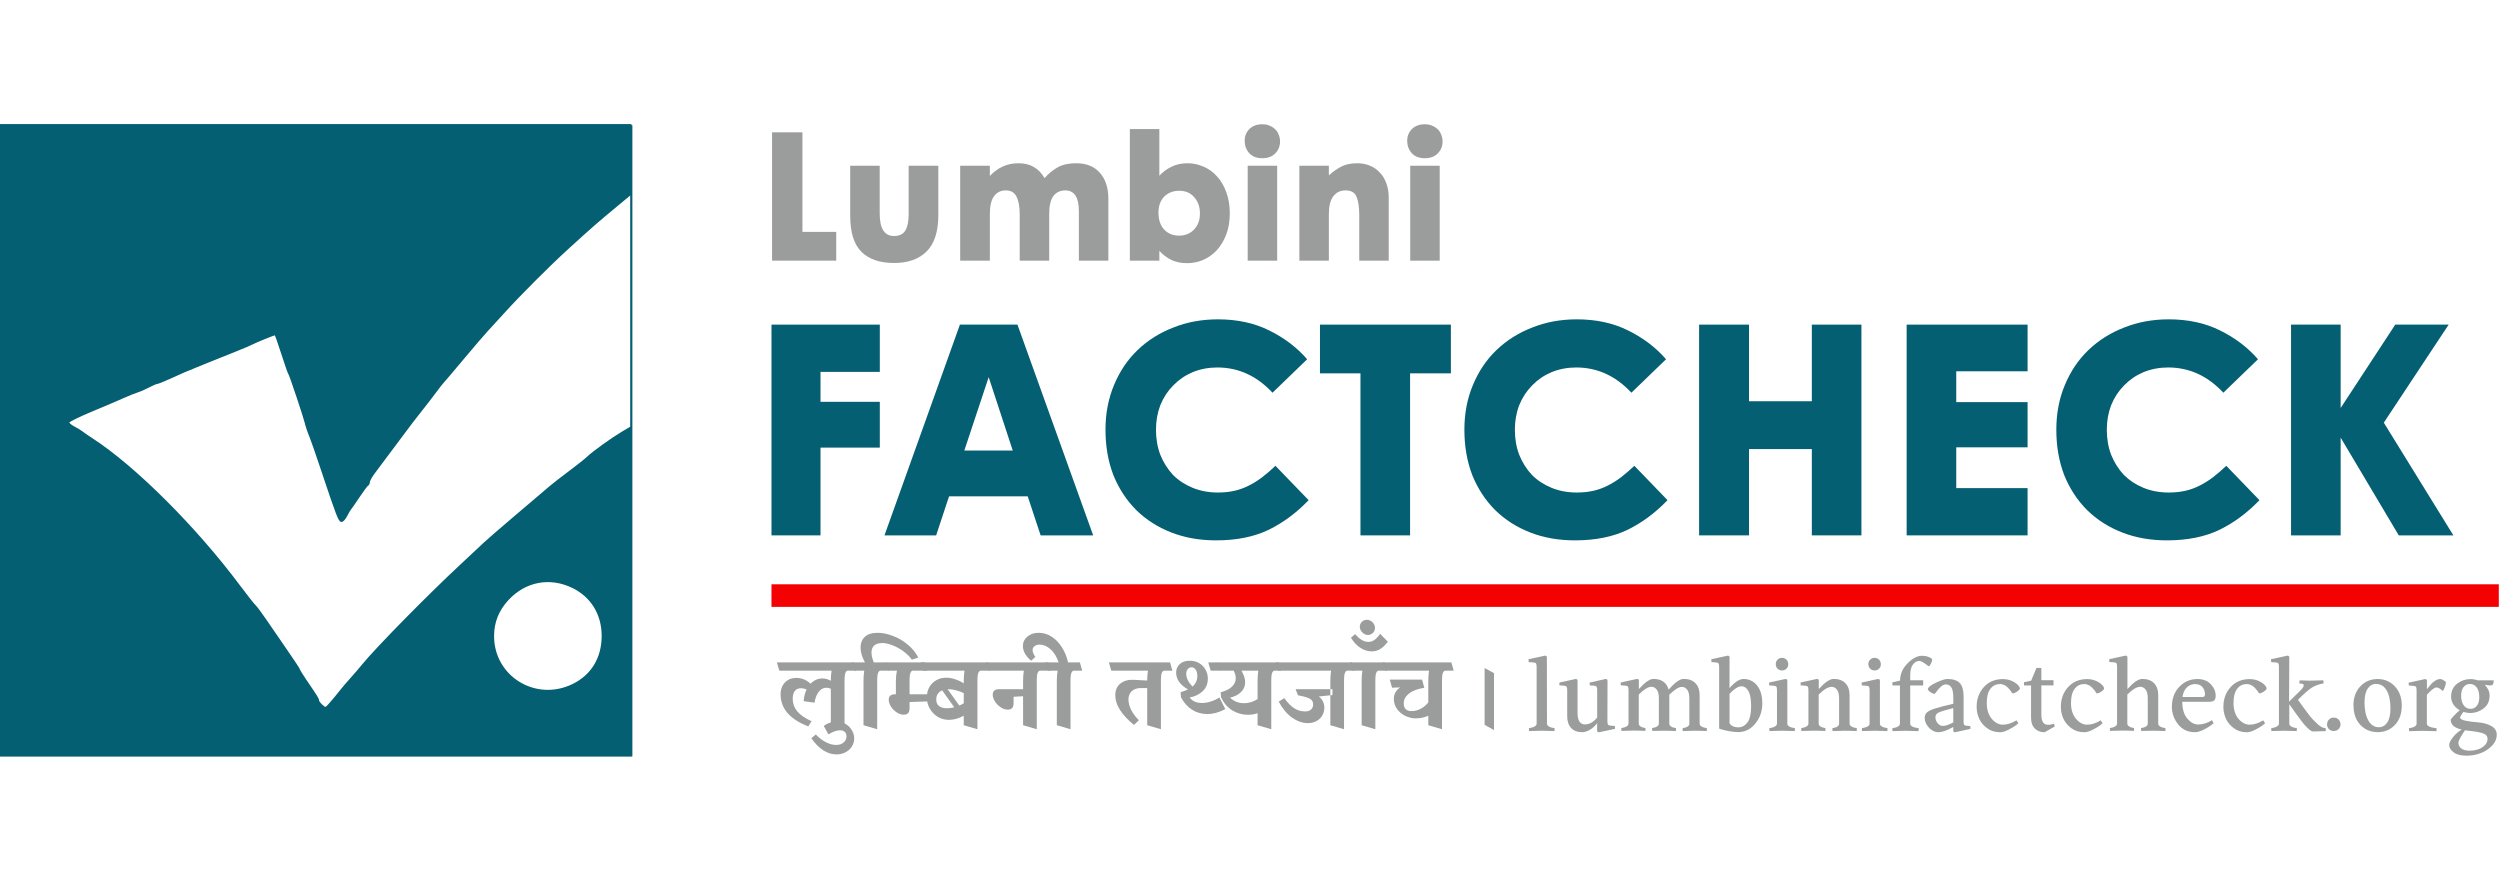
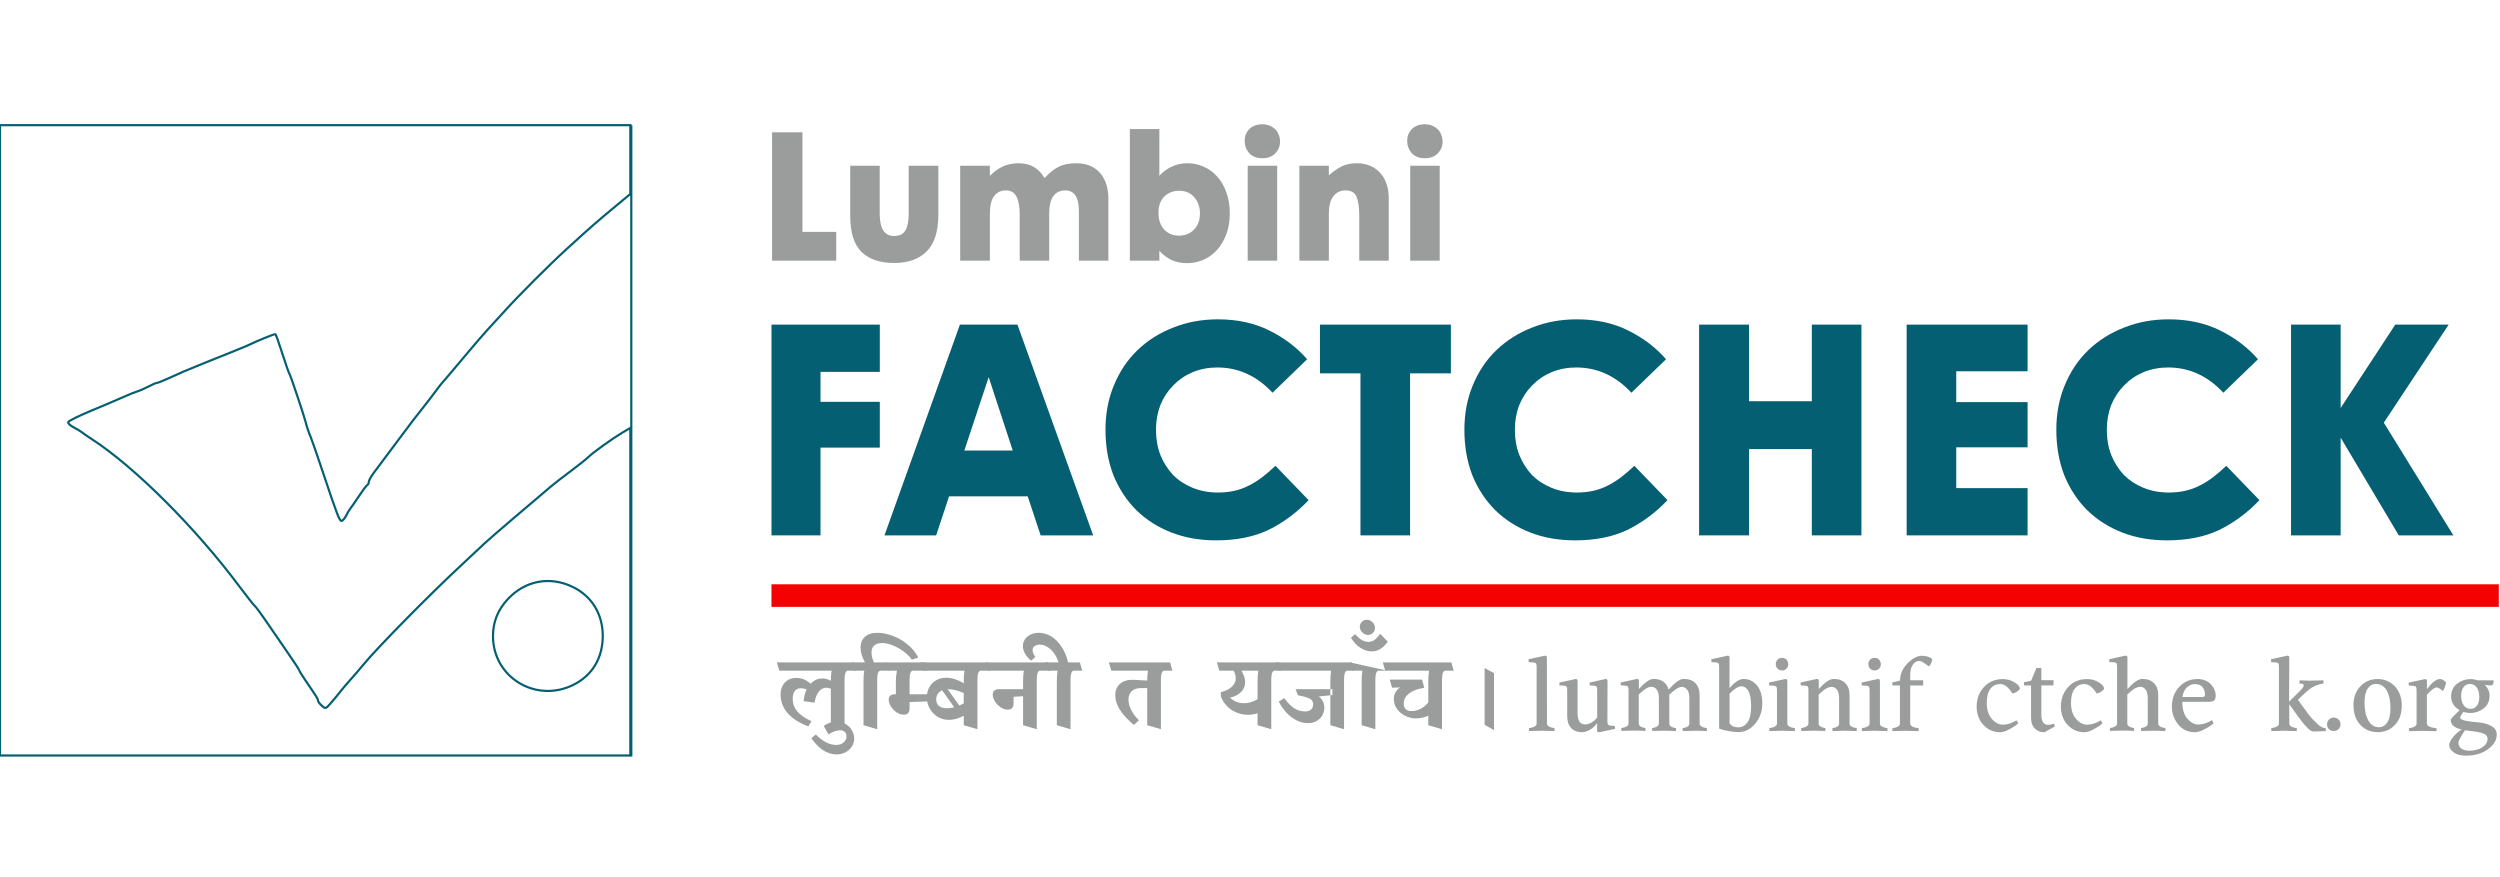
<svg xmlns="http://www.w3.org/2000/svg" width="342" height="120" viewBox="0 0 342 120" fill="none">
  <g clip-path="url(#clip0_312_64)">
-     <path fill-rule="evenodd" clip-rule="evenodd" d="M86.231 58.538L85.138 59.188C83.729 60.025 81.127 61.895 80.451 62.557C80.162 62.84 79.057 63.719 77.995 64.51C76.933 65.302 75.716 66.247 75.292 66.611C74.867 66.974 72.782 68.747 70.658 70.55C68.535 72.353 66.549 74.073 66.247 74.371C65.944 74.669 64.571 75.955 63.196 77.23C58.81 81.293 51.576 88.642 49.68 90.96C49.184 91.566 48.413 92.463 47.967 92.952C47.52 93.442 46.883 94.193 46.551 94.62C46.219 95.047 45.63 95.759 45.242 96.201C44.555 96.987 44.525 96.995 44.02 96.538C43.735 96.28 43.502 95.967 43.502 95.841C43.502 95.617 43.371 95.406 41.745 93.018C41.296 92.358 40.928 91.757 40.928 91.683C40.928 91.609 40.181 90.469 39.267 89.151C38.354 87.832 37.056 85.943 36.383 84.952C35.71 83.961 35.023 83.034 34.855 82.892C34.688 82.751 33.728 81.535 32.723 80.19C26.732 72.174 18.457 63.912 12.613 60.111C11.976 59.697 11.328 59.25 11.173 59.119C11.018 58.987 10.518 58.687 10.063 58.451C9.607 58.215 9.276 57.895 9.328 57.739C9.38 57.584 10.806 56.881 12.498 56.178C14.189 55.475 16.152 54.639 16.86 54.319C17.568 53.999 18.437 53.65 18.791 53.543C19.145 53.435 19.838 53.132 20.331 52.868C20.825 52.605 21.324 52.39 21.441 52.39C21.558 52.39 22.313 52.091 23.118 51.725C23.923 51.36 24.814 50.959 25.097 50.835C25.731 50.556 29.602 48.987 32.094 48C33.111 47.597 34.154 47.156 34.411 47.019C34.959 46.728 37.495 45.697 37.663 45.697C37.726 45.697 38.153 46.885 38.612 48.336C39.072 49.786 39.532 51.09 39.635 51.231C39.778 51.428 41.68 57.127 41.826 57.795C41.917 58.214 42.281 59.285 42.481 59.726C42.61 60.009 43.354 62.152 44.134 64.488C46.121 70.436 46.427 71.239 46.719 71.257C46.861 71.266 47.151 70.934 47.363 70.519C47.575 70.104 47.809 69.707 47.881 69.636C47.954 69.565 48.475 68.812 49.04 67.963C49.604 67.113 50.153 66.38 50.259 66.333C50.365 66.285 50.452 66.099 50.452 65.918C50.452 65.737 50.77 65.165 51.16 64.647C52.245 63.203 54.104 60.717 54.894 59.653C56.13 57.986 56.731 57.201 57.788 55.872C58.354 55.16 59.159 54.114 59.576 53.548C59.993 52.982 60.399 52.461 60.477 52.39C60.555 52.319 61.832 50.813 63.314 49.043C64.796 47.274 66.302 45.52 66.66 45.147C67.019 44.774 68.027 43.673 68.9 42.702C70.953 40.419 75.092 36.276 77.608 33.985C81.065 30.838 81.481 30.475 84.533 27.943L86.231 26.535V17.125H0V103.356H86.231V58.538ZM82.457 87.011C82.463 84.025 80.974 81.576 78.379 80.306C75.246 78.774 71.845 79.408 69.464 81.968C68.097 83.438 67.441 85.079 67.441 87.024C67.441 92.646 73.28 96.21 78.393 93.709C81.004 92.431 82.45 90.047 82.457 87.011Z" fill="#045F72" />
    <path d="M86.36 17.125V103.485M0 103.356V17.125H86.231V26.535L84.533 27.943C81.481 30.475 81.065 30.838 77.608 33.985C75.092 36.276 70.953 40.419 68.9 42.702C68.027 43.673 67.019 44.774 66.66 45.147C66.302 45.52 64.796 47.274 63.314 49.043C61.832 50.813 60.555 52.319 60.477 52.39C60.399 52.461 59.993 52.982 59.576 53.548C59.159 54.114 58.354 55.16 57.788 55.872C56.731 57.201 56.13 57.986 54.894 59.653C54.104 60.717 52.245 63.203 51.16 64.647C50.77 65.165 50.452 65.737 50.452 65.918C50.452 66.099 50.365 66.285 50.259 66.333C50.153 66.38 49.604 67.113 49.04 67.963C48.475 68.812 47.954 69.565 47.881 69.636C47.809 69.707 47.575 70.104 47.363 70.519C47.151 70.934 46.861 71.266 46.719 71.257C46.427 71.239 46.121 70.436 44.134 64.488C43.354 62.152 42.61 60.009 42.481 59.726C42.281 59.285 41.917 58.214 41.826 57.795C41.68 57.127 39.778 51.428 39.635 51.231C39.532 51.09 39.072 49.786 38.612 48.336C38.153 46.885 37.726 45.697 37.663 45.697C37.495 45.697 34.959 46.728 34.411 47.019C34.154 47.156 33.111 47.597 32.094 48C29.602 48.987 25.731 50.556 25.097 50.835C24.814 50.959 23.923 51.36 23.118 51.725C22.313 52.091 21.558 52.39 21.441 52.39C21.324 52.39 20.825 52.605 20.331 52.868C19.838 53.132 19.145 53.435 18.791 53.543C18.437 53.65 17.568 53.999 16.86 54.319C16.152 54.639 14.189 55.475 12.498 56.178C10.806 56.881 9.38 57.584 9.328 57.739C9.276 57.895 9.607 58.215 10.063 58.451C10.518 58.687 11.018 58.987 11.173 59.119C11.328 59.25 11.976 59.697 12.613 60.111C18.457 63.912 26.732 72.174 32.723 80.19C33.728 81.535 34.688 82.751 34.855 82.892C35.023 83.034 35.71 83.961 36.383 84.952C37.056 85.943 38.354 87.832 39.267 89.151C40.181 90.469 40.928 91.609 40.928 91.683C40.928 91.757 41.296 92.358 41.745 93.018C43.371 95.406 43.502 95.617 43.502 95.841C43.502 95.967 43.735 96.28 44.02 96.538C44.525 96.995 44.555 96.987 45.242 96.201C45.63 95.759 46.219 95.047 46.551 94.62C46.883 94.193 47.52 93.442 47.967 92.952C48.413 92.463 49.184 91.566 49.68 90.96C51.576 88.642 58.81 81.293 63.196 77.23C64.571 75.955 65.944 74.669 66.247 74.371C66.549 74.073 68.535 72.353 70.658 70.55C72.782 68.747 74.867 66.974 75.292 66.611C75.716 66.247 76.933 65.302 77.995 64.51C79.057 63.719 80.162 62.84 80.451 62.557C81.127 61.895 83.729 60.025 85.138 59.188L86.231 58.538V103.356H0ZM78.379 80.306C80.974 81.576 82.463 84.025 82.457 87.011C82.45 90.047 81.004 92.431 78.393 93.709C73.28 96.21 67.441 92.646 67.441 87.024C67.441 85.079 68.097 83.438 69.464 81.968C71.845 79.408 75.246 78.774 78.379 80.306Z" stroke="#045F72" stroke-width="0.3" />
    <rect x="105.537" y="79.932" width="236.3" height="3.089" fill="#F40203" />
    <path d="M109.775 18.1V31.721H114.397V35.658H105.618V18.1H109.775Z" fill="#9B9D9C" />
    <path d="M116.308 22.673H120.343V29.227C120.343 31.265 120.995 32.284 122.299 32.284C123.033 32.284 123.546 32.039 123.84 31.55C124.149 31.045 124.304 30.295 124.304 29.3V22.673H128.364V29.398C128.364 31.664 127.834 33.327 126.774 34.387C125.714 35.446 124.231 35.976 122.324 35.976C120.351 35.976 118.851 35.462 117.824 34.435C116.813 33.408 116.308 31.77 116.308 29.52V22.673Z" fill="#9B9D9C" />
    <path d="M131.353 22.673H135.412V24.067C135.934 23.513 136.512 23.089 137.148 22.796C137.784 22.486 138.518 22.331 139.349 22.331C140.93 22.331 142.112 23.008 142.895 24.361C143.465 23.725 144.077 23.227 144.729 22.869C145.381 22.51 146.212 22.331 147.223 22.331C148.609 22.331 149.685 22.763 150.451 23.627C151.234 24.491 151.625 25.689 151.625 27.222V35.658H147.59V28.884C147.59 26.993 146.97 26.048 145.731 26.048C145.03 26.048 144.484 26.309 144.093 26.83C143.718 27.352 143.531 28.167 143.531 29.276V35.658H139.496V29.349C139.496 28.29 139.349 27.474 139.056 26.904C138.778 26.333 138.289 26.048 137.588 26.048C136.904 26.048 136.366 26.317 135.974 26.855C135.599 27.377 135.412 28.192 135.412 29.3V35.658H131.353V22.673Z" fill="#9B9D9C" />
    <path d="M154.565 17.66H158.6V24.043C159.056 23.537 159.603 23.13 160.238 22.82C160.891 22.494 161.624 22.331 162.439 22.331C163.205 22.331 163.939 22.486 164.64 22.796C165.341 23.089 165.952 23.529 166.474 24.116C167.012 24.687 167.436 25.404 167.746 26.268C168.072 27.116 168.235 28.094 168.235 29.202C168.235 30.278 168.072 31.24 167.746 32.088C167.42 32.936 166.988 33.653 166.45 34.24C165.912 34.81 165.292 35.251 164.591 35.56C163.89 35.854 163.165 36.001 162.415 36.001C161.583 36.001 160.858 35.854 160.238 35.56C159.619 35.251 159.073 34.835 158.6 34.313V35.658H154.565V17.66ZM161.29 32.235C162.121 32.235 162.806 31.957 163.344 31.403C163.882 30.849 164.151 30.115 164.151 29.202C164.151 28.306 163.89 27.564 163.368 26.977C162.863 26.39 162.178 26.097 161.314 26.097C160.483 26.097 159.798 26.366 159.26 26.904C158.739 27.442 158.478 28.175 158.478 29.105C158.478 30.066 158.739 30.833 159.26 31.403C159.782 31.957 160.459 32.235 161.29 32.235Z" fill="#9B9D9C" />
    <path d="M170.685 35.658V22.673H174.719V35.658H170.685ZM170.269 19.25C170.269 18.63 170.481 18.1 170.905 17.66C171.345 17.22 171.94 17 172.69 17C173.065 17 173.399 17.065 173.692 17.196C174.002 17.326 174.263 17.497 174.475 17.709C174.687 17.921 174.842 18.174 174.939 18.467C175.054 18.744 175.111 19.038 175.111 19.348C175.111 20 174.891 20.546 174.45 20.986C174.027 21.426 173.44 21.646 172.69 21.646C171.924 21.646 171.328 21.418 170.905 20.962C170.481 20.489 170.269 19.918 170.269 19.25Z" fill="#9B9D9C" />
    <path d="M177.753 35.658V22.673H181.787V23.994C182.358 23.472 182.937 23.064 183.524 22.771C184.111 22.478 184.82 22.331 185.651 22.331C186.271 22.331 186.841 22.437 187.363 22.649C187.901 22.861 188.357 23.171 188.732 23.578C189.124 23.969 189.425 24.458 189.637 25.045C189.865 25.632 189.979 26.301 189.979 27.05V35.658H185.945V29.422C185.945 28.346 185.822 27.515 185.578 26.928C185.35 26.341 184.844 26.048 184.062 26.048C183.361 26.048 182.806 26.317 182.399 26.855C181.991 27.377 181.787 28.183 181.787 29.276V35.658H177.753Z" fill="#9B9D9C" />
    <path d="M192.917 35.658V22.673H196.952V35.658H192.917ZM192.502 19.25C192.502 18.63 192.714 18.1 193.137 17.66C193.578 17.22 194.173 17 194.923 17C195.298 17 195.632 17.065 195.925 17.196C196.235 17.326 196.496 17.497 196.708 17.709C196.92 17.921 197.074 18.174 197.172 18.467C197.286 18.744 197.343 19.038 197.343 19.348C197.343 20 197.123 20.546 196.683 20.986C196.259 21.426 195.672 21.646 194.923 21.646C194.156 21.646 193.561 21.418 193.137 20.962C192.714 20.489 192.502 19.918 192.502 19.25Z" fill="#9B9D9C" />
    <path d="M105.54 73.24V44.408H120.357V50.873H112.246V54.969H120.357V61.233H112.246V73.24H105.54Z" fill="#045F72" />
    <path d="M131.316 44.408H139.187L149.547 73.24H142.359L140.592 67.899H129.831L128.064 73.24H120.996L131.316 44.408ZM138.544 61.635L135.252 51.596L131.919 61.635H138.544Z" fill="#045F72" />
    <path d="M151.231 58.783C151.231 56.562 151.619 54.527 152.396 52.68C153.172 50.806 154.243 49.213 155.608 47.901C157 46.563 158.633 45.532 160.507 44.809C162.381 44.06 164.415 43.685 166.611 43.685C169.261 43.685 171.603 44.194 173.638 45.211C175.699 46.228 177.426 47.54 178.818 49.146L174.08 53.724C171.938 51.422 169.422 50.271 166.53 50.271C165.326 50.271 164.201 50.485 163.157 50.913C162.14 51.341 161.257 51.944 160.507 52.72C159.757 53.47 159.168 54.366 158.74 55.41C158.339 56.455 158.138 57.579 158.138 58.783C158.138 60.042 158.339 61.193 158.74 62.237C159.168 63.281 159.744 64.191 160.467 64.968C161.216 65.717 162.113 66.306 163.157 66.734C164.201 67.163 165.352 67.377 166.611 67.377C167.441 67.377 168.203 67.296 168.9 67.136C169.596 66.975 170.251 66.734 170.867 66.413C171.51 66.092 172.125 65.704 172.714 65.249C173.303 64.793 173.892 64.285 174.481 63.723L179.019 68.421C177.386 70.134 175.565 71.486 173.558 72.477C171.55 73.44 169.154 73.922 166.37 73.922C164.121 73.922 162.073 73.561 160.226 72.838C158.379 72.115 156.786 71.098 155.447 69.786C154.109 68.448 153.065 66.855 152.315 65.008C151.592 63.134 151.231 61.059 151.231 58.783Z" fill="#045F72" />
    <path d="M180.571 44.408H198.48V51.074H192.898V73.24H186.112V51.074H180.571V44.408Z" fill="#045F72" />
    <path d="M200.328 58.783C200.328 56.562 200.716 54.527 201.492 52.68C202.268 50.806 203.339 49.213 204.704 47.901C206.097 46.563 207.73 45.532 209.603 44.809C211.477 44.06 213.512 43.685 215.707 43.685C218.357 43.685 220.7 44.194 222.734 45.211C224.796 46.228 226.522 47.54 227.914 49.146L223.176 53.724C221.034 51.422 218.518 50.271 215.627 50.271C214.422 50.271 213.298 50.485 212.254 50.913C211.236 51.341 210.353 51.944 209.603 52.72C208.854 53.47 208.265 54.366 207.837 55.41C207.435 56.455 207.234 57.579 207.234 58.783C207.234 60.042 207.435 61.193 207.837 62.237C208.265 63.281 208.84 64.191 209.563 64.968C210.313 65.717 211.21 66.306 212.254 66.734C213.298 67.163 214.449 67.377 215.707 67.377C216.537 67.377 217.3 67.296 217.996 67.136C218.692 66.975 219.348 66.734 219.964 66.413C220.606 66.092 221.222 65.704 221.811 65.249C222.4 64.793 222.989 64.285 223.578 63.723L228.115 68.421C226.482 70.134 224.662 71.486 222.654 72.477C220.646 73.44 218.25 73.922 215.466 73.922C213.217 73.922 211.17 73.561 209.322 72.838C207.475 72.115 205.882 71.098 204.544 69.786C203.205 68.448 202.161 66.855 201.412 65.008C200.689 63.134 200.328 61.059 200.328 58.783Z" fill="#045F72" />
    <path d="M232.438 73.24V44.408H239.264V54.889H247.858V44.408H254.644V73.24H247.858V61.434H239.264V73.24H232.438Z" fill="#045F72" />
    <path d="M260.829 73.24V44.408H277.373V50.793H267.615V55.009H277.373V61.193H267.615V66.775H277.373V73.24H260.829Z" fill="#045F72" />
    <path d="M281.305 58.783C281.305 56.562 281.693 54.527 282.47 52.68C283.246 50.806 284.317 49.213 285.682 47.901C287.074 46.563 288.707 45.532 290.581 44.809C292.455 44.06 294.49 43.685 296.685 43.685C299.335 43.685 301.677 44.194 303.712 45.211C305.773 46.228 307.5 47.54 308.892 49.146L304.154 53.724C302.012 51.422 299.496 50.271 296.604 50.271C295.4 50.271 294.275 50.485 293.231 50.913C292.214 51.341 291.331 51.944 290.581 52.72C289.832 53.47 289.243 54.366 288.814 55.41C288.413 56.455 288.212 57.579 288.212 58.783C288.212 60.042 288.413 61.193 288.814 62.237C289.243 63.281 289.818 64.191 290.541 64.968C291.291 65.717 292.187 66.306 293.231 66.734C294.275 67.163 295.427 67.377 296.685 67.377C297.515 67.377 298.278 67.296 298.974 67.136C299.67 66.975 300.326 66.734 300.941 66.413C301.584 66.092 302.199 65.704 302.788 65.249C303.377 64.793 303.966 64.285 304.555 63.723L309.093 68.421C307.46 70.134 305.639 71.486 303.632 72.477C301.624 73.44 299.228 73.922 296.444 73.922C294.195 73.922 292.147 73.561 290.3 72.838C288.453 72.115 286.86 71.098 285.522 69.786C284.183 68.448 283.139 66.855 282.389 65.008C281.667 63.134 281.305 61.059 281.305 58.783Z" fill="#045F72" />
    <path d="M313.416 73.24V44.408H320.202V55.812L327.671 44.408H334.979L326.105 57.82L335.622 73.24H328.153L320.202 59.868V73.24H313.416Z" fill="#045F72" />
    <path d="M211.612 89.94L211.627 98.994C211.627 99.305 211.976 99.513 212.673 99.617L212.643 100.01C212.013 99.98 211.434 99.965 210.908 99.965L209.173 100.01L209.158 99.617C209.855 99.506 210.203 99.298 210.211 98.994V91.274C210.211 90.948 210.159 90.755 210.055 90.696C209.951 90.637 209.64 90.6 209.121 90.577L209.106 90.184L211.338 89.695C211.523 89.695 211.612 89.776 211.612 89.94Z" fill="#9B9D9C" />
    <path d="M219.91 93.128L219.895 98.601C219.895 98.935 219.947 99.135 220.044 99.194C220.14 99.254 220.429 99.291 220.911 99.313L220.941 99.706C220.459 99.817 219.732 99.973 218.761 100.173C218.575 100.173 218.486 100.099 218.486 99.951V98.935C218.182 99.343 217.841 99.647 217.463 99.854C217.085 100.062 216.751 100.166 216.462 100.166C215.795 100.166 215.283 99.973 214.927 99.587C214.571 99.202 214.393 98.668 214.393 97.978V94.389C214.393 94.107 214.341 93.937 214.237 93.877C214.134 93.818 213.83 93.781 213.333 93.759C213.333 93.722 213.333 93.655 213.325 93.566C213.318 93.477 213.318 93.41 213.318 93.373L215.55 92.884C215.72 92.884 215.809 92.965 215.809 93.128V97.518C215.809 98.571 216.151 99.098 216.825 99.098C217.426 99.098 217.982 98.786 218.494 98.156V94.389C218.494 94.107 218.442 93.937 218.346 93.877C218.249 93.818 217.96 93.781 217.478 93.759C217.478 93.722 217.478 93.655 217.471 93.566C217.463 93.477 217.463 93.41 217.463 93.373L219.651 92.884C219.821 92.884 219.91 92.965 219.91 93.128Z" fill="#9B9D9C" />
    <path d="M227.667 99.965L226.021 99.988C226.021 99.951 226.021 99.884 226.013 99.795C226.006 99.706 226.006 99.639 226.006 99.602C226.621 99.506 226.933 99.298 226.933 98.979V95.516C226.933 94.975 226.836 94.582 226.636 94.33C226.436 94.078 226.191 93.951 225.902 93.951C225.465 93.951 224.894 94.307 224.182 95.012V98.979C224.182 99.291 224.493 99.498 225.109 99.602C225.109 99.639 225.109 99.706 225.101 99.795C225.094 99.884 225.094 99.951 225.094 99.988C224.538 99.958 224.004 99.943 223.492 99.943L221.809 99.988C221.809 99.951 221.809 99.884 221.801 99.795C221.794 99.706 221.794 99.639 221.794 99.602C222.454 99.491 222.78 99.283 222.78 98.979V94.448C222.78 94.122 222.736 93.929 222.639 93.87C222.543 93.811 222.239 93.773 221.72 93.751C221.72 93.714 221.72 93.647 221.712 93.558C221.705 93.469 221.705 93.403 221.705 93.366L223.937 92.876C224.107 92.876 224.196 92.958 224.196 93.121V94.263C225.02 93.343 225.68 92.884 226.176 92.876C227.296 92.876 227.993 93.366 228.268 94.337C229.12 93.366 229.803 92.876 230.322 92.876C231.019 92.876 231.56 93.069 231.938 93.462C232.316 93.855 232.509 94.396 232.509 95.086V98.994C232.509 99.298 232.843 99.506 233.51 99.617L233.481 100.01C232.895 99.98 232.339 99.965 231.812 99.965L230.203 100.01L230.173 99.617C230.789 99.52 231.1 99.313 231.1 98.994V95.531C231.1 94.99 231.004 94.597 230.804 94.344C230.603 94.092 230.366 93.966 230.084 93.966C229.669 93.966 229.098 94.322 228.364 95.027V98.994C228.364 99.305 228.675 99.513 229.291 99.617L229.261 100.01C228.713 99.98 228.179 99.965 227.667 99.965Z" fill="#9B9D9C" />
    <path d="M236.603 89.94L236.595 94.129C237.322 93.299 237.96 92.884 238.508 92.884C239.257 92.884 239.873 93.173 240.355 93.759C240.837 94.344 241.082 95.168 241.082 96.228C241.082 97.288 240.763 98.208 240.125 98.987C239.487 99.765 238.716 100.151 237.804 100.151C237.448 100.151 237.055 100.114 236.632 100.04C236.21 99.965 235.869 99.891 235.609 99.817C235.349 99.743 235.209 99.691 235.179 99.661V91.274C235.179 90.948 235.134 90.755 235.038 90.696C234.942 90.637 234.638 90.6 234.126 90.577L234.111 90.184L236.343 89.695C236.514 89.695 236.603 89.776 236.603 89.94ZM238.19 93.877L238.204 93.885C237.982 93.885 237.715 93.989 237.404 94.204C237.092 94.419 236.825 94.656 236.603 94.915V98.942C236.847 99.32 237.248 99.506 237.804 99.498C238.286 99.498 238.701 99.276 239.042 98.838C239.383 98.401 239.554 97.652 239.554 96.599C239.554 95.687 239.435 95.004 239.191 94.552C238.946 94.1 238.612 93.877 238.19 93.877Z" fill="#9B9D9C" />
    <path d="M244.508 93.128V98.994C244.508 99.305 244.856 99.513 245.553 99.617L245.524 100.01C244.893 99.98 244.315 99.965 243.788 99.965L242.053 100.01L242.038 99.617C242.735 99.506 243.084 99.298 243.091 98.994V94.463C243.091 94.137 243.047 93.944 242.95 93.885C242.854 93.825 242.55 93.788 242.031 93.766L242.001 93.373L244.233 92.884C244.419 92.884 244.508 92.965 244.508 93.128ZM242.928 90.867H242.921C242.921 90.622 243.002 90.414 243.165 90.244C243.329 90.073 243.529 89.992 243.773 89.992C244.018 89.992 244.226 90.073 244.389 90.244C244.552 90.414 244.634 90.622 244.634 90.867C244.634 91.111 244.552 91.311 244.389 91.475C244.226 91.638 244.026 91.719 243.781 91.719C243.536 91.719 243.336 91.638 243.173 91.475C243.01 91.311 242.928 91.111 242.928 90.867Z" fill="#9B9D9C" />
    <path d="M252.316 99.965L250.692 100.01L250.663 99.617C251.278 99.52 251.589 99.313 251.589 98.994V95.546C251.589 95.004 251.493 94.604 251.293 94.344C251.093 94.085 250.855 93.959 250.574 93.959C250.099 93.959 249.506 94.315 248.794 95.019V98.987C248.794 99.298 249.105 99.506 249.721 99.609L249.706 100.003C249.15 99.973 248.616 99.958 248.104 99.958L246.421 100.003L246.406 99.609C247.066 99.498 247.392 99.291 247.392 98.987V94.456C247.392 94.129 247.348 93.937 247.251 93.877C247.155 93.818 246.851 93.781 246.332 93.759L246.317 93.366L248.549 92.876C248.72 92.876 248.809 92.958 248.809 93.121V94.263C249.632 93.343 250.307 92.884 250.833 92.876C251.53 92.876 252.071 93.069 252.45 93.462C252.828 93.855 253.021 94.396 253.021 95.086V98.994C253.021 99.298 253.354 99.506 254.022 99.617L253.992 100.01C253.399 99.98 252.843 99.965 252.316 99.965Z" fill="#9B9D9C" />
    <path d="M257.173 93.128V98.994C257.173 99.305 257.522 99.513 258.219 99.617L258.189 100.01C257.559 99.98 256.981 99.965 256.454 99.965L254.719 100.01L254.704 99.617C255.401 99.506 255.75 99.298 255.757 98.994V94.463C255.757 94.137 255.713 93.944 255.616 93.885C255.52 93.825 255.216 93.788 254.697 93.766L254.667 93.373L256.899 92.884C257.084 92.884 257.173 92.965 257.173 93.128ZM255.594 90.867H255.586C255.586 90.622 255.668 90.414 255.831 90.244C255.994 90.073 256.195 89.992 256.439 89.992C256.684 89.992 256.892 90.073 257.055 90.244C257.218 90.414 257.299 90.622 257.299 90.867C257.299 91.111 257.218 91.311 257.055 91.475C256.892 91.638 256.691 91.719 256.447 91.719C256.202 91.719 256.002 91.638 255.839 91.475C255.675 91.311 255.594 91.111 255.594 90.867Z" fill="#9B9D9C" />
    <path d="M262.513 90.414L262.483 90.429C262.209 90.429 261.949 90.585 261.697 90.896C261.445 91.208 261.319 91.727 261.319 92.454V93.062H263.091V93.773H261.319V99.001C261.319 99.313 261.712 99.52 262.49 99.624L262.453 100.017C261.749 99.988 261.141 99.973 260.629 99.973L258.894 100.017L258.864 99.624C259.561 99.513 259.91 99.305 259.91 99.001V93.773H258.894L258.864 93.351L259.925 93.106C259.932 92.209 260.28 91.415 260.963 90.733C261.645 90.051 262.298 89.71 262.928 89.71C263.217 89.71 263.484 89.747 263.721 89.828C263.959 89.91 264.122 89.992 264.211 90.073L264.329 90.192C264.329 90.362 264.27 90.562 264.151 90.792C264.033 91.022 263.929 91.141 263.84 91.141C263.833 91.141 263.662 91.022 263.336 90.778C263.009 90.533 262.735 90.414 262.513 90.414Z" fill="#9B9D9C" />
-     <path d="M268.623 98.616L268.616 98.623C268.616 98.95 268.66 99.142 268.749 99.202C268.838 99.261 269.105 99.298 269.542 99.32L269.557 99.713L267.481 100.166C267.296 100.166 267.207 100.099 267.207 99.958V99.454C266.346 99.928 265.679 100.166 265.197 100.166C264.685 100.166 264.24 99.951 263.862 99.528C263.484 99.105 263.299 98.668 263.299 98.215C263.299 97.904 263.395 97.659 263.588 97.474C263.781 97.288 264.137 97.111 264.656 96.94C265.175 96.769 266.028 96.547 267.214 96.272V95.531C267.214 94.782 267.118 94.278 266.932 94.018C266.747 93.759 266.502 93.625 266.198 93.625C265.968 93.625 265.738 93.736 265.501 93.951C265.264 94.166 265.071 94.382 264.923 94.597C264.774 94.812 264.685 94.923 264.656 94.923C264.53 94.923 264.366 94.864 264.166 94.745C263.966 94.626 263.818 94.485 263.721 94.33C263.721 94.048 264.092 93.736 264.826 93.395C265.56 93.054 266.087 92.884 266.406 92.884C267.17 92.884 267.733 93.069 268.089 93.432C268.445 93.796 268.623 94.433 268.623 95.346V98.616ZM267.207 96.873L267.199 96.866C266.124 97.14 265.449 97.348 265.175 97.489C264.9 97.629 264.767 97.837 264.767 98.119C264.767 98.408 264.863 98.675 265.064 98.927C265.264 99.179 265.501 99.305 265.775 99.305C266.124 99.305 266.599 99.15 267.207 98.831V96.873Z" fill="#9B9D9C" />
    <path d="M273.584 93.573L273.591 93.588C273.043 93.588 272.605 93.803 272.279 94.241C271.953 94.678 271.789 95.316 271.789 96.154C271.789 97.073 272.019 97.8 272.472 98.334C272.924 98.868 273.436 99.135 273.999 99.135C274.6 99.135 275.215 98.935 275.853 98.542L276.113 98.942C276.016 99.031 275.875 99.142 275.697 99.276C275.519 99.409 275.208 99.595 274.763 99.825C274.318 100.054 273.933 100.173 273.614 100.173C272.917 100.173 272.316 99.98 271.812 99.602C271.307 99.224 270.944 98.779 270.729 98.275C270.514 97.77 270.403 97.244 270.403 96.695C270.403 95.62 270.736 94.715 271.396 93.989C272.056 93.262 272.931 92.898 274.014 92.898C274.585 92.898 275.112 93.047 275.594 93.343C276.076 93.64 276.32 93.944 276.32 94.248C276.231 94.389 276.083 94.522 275.868 94.656C275.653 94.789 275.49 94.856 275.379 94.856C275.319 94.856 275.275 94.834 275.238 94.789L275.149 94.641C275.089 94.552 275.03 94.471 274.971 94.396C274.911 94.322 274.83 94.233 274.726 94.122C274.622 94.011 274.518 93.922 274.415 93.848C274.311 93.773 274.185 93.707 274.036 93.655C273.888 93.603 273.74 93.573 273.584 93.573Z" fill="#9B9D9C" />
    <path d="M281.088 99.372V99.387C280.955 99.469 280.807 99.55 280.644 99.639C280.48 99.728 280.31 99.825 280.124 99.928C279.939 100.032 279.798 100.114 279.702 100.173C279.146 100.173 278.701 100.003 278.36 99.661C278.018 99.32 277.848 98.831 277.848 98.193V93.773H276.891C276.891 93.722 276.891 93.647 276.884 93.551C276.876 93.455 276.876 93.38 276.876 93.329L277.863 93.114L278.589 91.371H279.257V93.054H280.918V93.766H279.257V97.733C279.257 98.69 279.568 99.165 280.184 99.157C280.414 99.157 280.681 99.105 280.985 99.009L281.088 99.372Z" fill="#9B9D9C" />
    <path d="M285.108 93.573L285.115 93.588C284.566 93.588 284.129 93.803 283.803 94.241C283.476 94.678 283.313 95.316 283.313 96.154C283.313 97.073 283.543 97.8 283.995 98.334C284.448 98.868 284.959 99.135 285.523 99.135C286.124 99.135 286.739 98.935 287.377 98.542L287.636 98.942C287.54 99.031 287.399 99.142 287.221 99.276C287.043 99.409 286.732 99.595 286.287 99.825C285.842 100.054 285.456 100.173 285.137 100.173C284.44 100.173 283.84 99.98 283.335 99.602C282.831 99.224 282.468 98.779 282.253 98.275C282.038 97.77 281.926 97.244 281.926 96.695C281.926 95.62 282.26 94.715 282.92 93.989C283.58 93.262 284.455 92.898 285.538 92.898C286.109 92.898 286.635 93.047 287.117 93.343C287.599 93.64 287.844 93.944 287.844 94.248C287.755 94.389 287.607 94.522 287.392 94.656C287.177 94.789 287.014 94.856 286.902 94.856C286.843 94.856 286.798 94.834 286.761 94.789L286.672 94.641C286.613 94.552 286.554 94.471 286.494 94.396C286.435 94.322 286.354 94.233 286.25 94.122C286.146 94.011 286.042 93.922 285.938 93.848C285.834 93.773 285.708 93.707 285.56 93.655C285.412 93.603 285.263 93.573 285.108 93.573Z" fill="#9B9D9C" />
    <path d="M294.54 99.965L292.916 99.995L292.887 99.602C293.502 99.506 293.814 99.298 293.814 98.979V95.516C293.814 94.975 293.717 94.582 293.517 94.33C293.317 94.078 293.079 93.951 292.798 93.951C292.323 93.951 291.73 94.307 291.018 95.012V98.979C291.018 99.291 291.329 99.498 291.945 99.602C291.945 99.639 291.945 99.706 291.937 99.795C291.93 99.884 291.93 99.951 291.93 99.988C291.374 99.958 290.84 99.943 290.328 99.943L288.645 99.988C288.645 99.951 288.645 99.884 288.638 99.795C288.63 99.706 288.63 99.639 288.63 99.602C289.29 99.491 289.616 99.283 289.616 98.979V91.26C289.616 90.933 289.572 90.74 289.475 90.681C289.379 90.622 289.075 90.585 288.556 90.562C288.556 90.525 288.556 90.459 288.549 90.37C288.541 90.281 288.541 90.214 288.541 90.177L290.773 89.688C290.944 89.688 291.033 89.769 291.033 89.932V94.263C291.856 93.343 292.531 92.884 293.057 92.876C293.754 92.876 294.296 93.069 294.674 93.462C295.052 93.855 295.245 94.396 295.245 95.086V98.994C295.245 99.298 295.578 99.506 296.246 99.617L296.216 100.01C295.623 99.98 295.067 99.965 294.54 99.965Z" fill="#9B9D9C" />
    <path d="M302.601 98.519L302.823 98.935C302.727 99.024 302.586 99.135 302.408 99.268C302.23 99.402 301.919 99.587 301.466 99.817C301.014 100.047 300.621 100.166 300.28 100.166C299.294 100.166 298.522 99.802 297.959 99.083C297.395 98.364 297.113 97.563 297.113 96.688C297.113 95.583 297.447 94.671 298.122 93.959C298.797 93.247 299.627 92.891 300.614 92.891C301.385 92.891 301.993 93.128 302.438 93.603C302.883 94.078 303.105 94.604 303.105 95.182C303.105 95.494 303.031 95.709 302.89 95.828C302.749 95.946 302.534 96.005 302.245 96.005H298.537C298.537 96.999 298.767 97.763 299.227 98.304C299.687 98.846 300.176 99.113 300.703 99.113C301.333 99.113 301.963 98.912 302.601 98.519ZM300.302 93.588L300.295 93.581C299.872 93.581 299.501 93.729 299.175 94.026C298.849 94.322 298.649 94.767 298.567 95.353H301.274C301.407 95.353 301.503 95.323 301.555 95.271C301.607 95.219 301.637 95.116 301.637 94.96C301.637 94.597 301.526 94.278 301.303 94.003C301.081 93.729 300.747 93.588 300.302 93.588Z" fill="#9B9D9C" />
-     <path d="M307.34 93.573L307.347 93.588C306.798 93.588 306.361 93.803 306.034 94.241C305.708 94.678 305.545 95.316 305.545 96.154C305.545 97.073 305.775 97.8 306.227 98.334C306.68 98.868 307.191 99.135 307.755 99.135C308.355 99.135 308.971 98.935 309.609 98.542L309.868 98.942C309.772 99.031 309.631 99.142 309.453 99.276C309.275 99.409 308.964 99.595 308.519 99.825C308.074 100.054 307.688 100.173 307.369 100.173C306.672 100.173 306.071 99.98 305.567 99.602C305.063 99.224 304.7 98.779 304.485 98.275C304.269 97.77 304.158 97.244 304.158 96.695C304.158 95.62 304.492 94.715 305.152 93.989C305.812 93.262 306.687 92.898 307.77 92.898C308.341 92.898 308.867 93.047 309.349 93.343C309.831 93.64 310.076 93.944 310.076 94.248C309.987 94.389 309.839 94.522 309.624 94.656C309.408 94.789 309.245 94.856 309.134 94.856C309.075 94.856 309.03 94.834 308.993 94.789L308.904 94.641C308.845 94.552 308.786 94.471 308.726 94.396C308.667 94.322 308.585 94.233 308.482 94.122C308.378 94.011 308.274 93.922 308.17 93.848C308.066 93.773 307.94 93.707 307.792 93.655C307.644 93.603 307.495 93.573 307.34 93.573Z" fill="#9B9D9C" />
    <path d="M313.176 89.94L313.146 95.991L313.583 95.553C313.739 95.397 313.865 95.271 313.969 95.175C314.073 95.079 314.177 94.975 314.288 94.864C314.399 94.752 314.488 94.663 314.562 94.597C314.636 94.53 314.711 94.456 314.777 94.374C314.844 94.293 314.903 94.226 314.948 94.174C314.992 94.122 315.029 94.07 315.059 94.018C315.089 93.966 315.111 93.922 315.126 93.877C315.141 93.833 315.148 93.788 315.148 93.751C315.148 93.662 315.111 93.603 315.044 93.573C314.978 93.544 314.807 93.514 314.533 93.492L314.599 93.069C315.237 93.099 315.682 93.114 315.934 93.114L317.833 93.069L317.877 93.477C317.217 93.603 316.668 93.803 316.231 94.085C315.793 94.367 315.17 94.915 314.362 95.739C314.696 96.206 314.926 96.517 315.044 96.68C315.163 96.844 315.371 97.125 315.667 97.526C315.964 97.926 316.194 98.215 316.364 98.386C316.535 98.556 316.735 98.757 316.972 98.987C317.21 99.216 317.425 99.38 317.61 99.469C317.795 99.558 317.973 99.602 318.144 99.602L318.174 100.01C317.336 100.047 316.765 100.069 316.468 100.069C316.372 100.069 316.26 100.04 316.142 99.973C316.023 99.906 315.882 99.795 315.719 99.632C315.556 99.469 315.415 99.32 315.289 99.187C315.163 99.053 314.992 98.838 314.777 98.549C314.562 98.26 314.399 98.037 314.28 97.882C314.162 97.726 313.976 97.466 313.717 97.103C313.457 96.74 313.279 96.488 313.176 96.347V98.994C313.176 99.305 313.524 99.513 314.221 99.617L314.191 100.01C313.561 99.98 312.983 99.965 312.456 99.965L310.721 100.01L310.706 99.617C311.403 99.506 311.752 99.298 311.759 98.994V91.274C311.759 90.948 311.715 90.755 311.618 90.696C311.522 90.637 311.218 90.6 310.699 90.577L310.669 90.184L312.901 89.695C313.087 89.695 313.176 89.776 313.176 89.94Z" fill="#9B9D9C" />
    <path d="M318.337 99.098L318.344 99.09C318.344 98.831 318.433 98.608 318.611 98.43C318.789 98.252 319.004 98.163 319.256 98.163C319.516 98.163 319.738 98.252 319.916 98.43C320.094 98.608 320.183 98.831 320.183 99.09C320.183 99.343 320.094 99.558 319.916 99.736C319.738 99.913 319.516 100.003 319.249 100.003C318.982 100.003 318.767 99.913 318.596 99.743C318.426 99.572 318.337 99.357 318.337 99.098Z" fill="#9B9D9C" />
    <path d="M321.963 96.517H321.948C321.948 95.434 322.26 94.559 322.89 93.892C323.52 93.225 324.306 92.891 325.255 92.891C326.197 92.891 326.983 93.225 327.614 93.892C328.244 94.559 328.563 95.434 328.563 96.517C328.563 97.629 328.251 98.512 327.628 99.172C327.006 99.832 326.219 100.158 325.27 100.158C324.321 100.158 323.535 99.832 322.905 99.172C322.274 98.512 321.963 97.629 321.963 96.517ZM325.077 93.573L325.055 93.558C324.573 93.558 324.188 93.773 323.898 94.204C323.609 94.634 323.468 95.264 323.468 96.094C323.468 97.14 323.646 97.963 323.995 98.571C324.343 99.179 324.818 99.483 325.419 99.483C325.901 99.483 326.286 99.268 326.575 98.838C326.865 98.408 327.013 97.77 327.013 96.933C327.013 95.879 326.842 95.056 326.501 94.463C326.16 93.87 325.686 93.573 325.077 93.573Z" fill="#9B9D9C" />
    <path d="M333.286 94.04V94.055C333.027 94.055 332.597 94.382 331.996 95.041V99.009C331.996 99.313 332.441 99.52 333.331 99.632L333.316 100.025C332.486 99.995 331.811 99.98 331.299 99.98L329.564 100.025L329.534 99.632C330.231 99.52 330.58 99.313 330.587 99.009V94.478C330.587 94.152 330.543 93.959 330.446 93.9C330.35 93.84 330.046 93.803 329.527 93.781L329.497 93.388L331.744 92.898C331.915 92.898 332.004 92.98 332.004 93.143V94.285C332.248 93.981 332.434 93.751 332.567 93.596C332.701 93.44 332.886 93.284 333.123 93.128C333.361 92.973 333.591 92.891 333.813 92.891C333.924 92.891 334.05 92.928 334.184 93.002C334.317 93.076 334.421 93.143 334.488 93.21L334.606 93.321C334.606 93.514 334.547 93.759 334.428 94.063C334.31 94.367 334.221 94.515 334.154 94.515C334.147 94.515 334.095 94.471 334.006 94.389C333.917 94.307 333.806 94.226 333.672 94.152C333.539 94.078 333.413 94.04 333.286 94.04Z" fill="#9B9D9C" />
    <path d="M335.051 101.923L335.044 101.953C335.044 101.649 335.222 101.271 335.585 100.826C335.949 100.381 336.342 100.04 336.764 99.81C335.763 99.58 335.259 99.135 335.259 98.475C335.259 98.408 335.393 98.23 335.659 97.948C335.926 97.667 336.201 97.407 336.483 97.162C335.704 96.695 335.311 96.08 335.311 95.308C335.311 94.545 335.585 93.951 336.134 93.529C336.683 93.106 337.291 92.898 337.951 92.898C338.299 92.898 338.626 92.958 338.937 93.069H341.14C341.14 93.536 341.013 93.766 340.769 93.766C340.509 93.766 340.22 93.736 339.909 93.677C340.354 94.122 340.576 94.611 340.576 95.153C340.576 95.917 340.302 96.502 339.753 96.918C339.204 97.333 338.603 97.541 337.943 97.541C337.639 97.541 337.328 97.489 337.002 97.392C336.913 97.489 336.816 97.629 336.705 97.808C336.594 97.986 336.542 98.097 336.542 98.149C336.542 98.349 336.801 98.497 337.321 98.601C337.84 98.705 338.418 98.779 339.048 98.823C339.679 98.868 340.257 99.024 340.776 99.298C341.295 99.572 341.555 99.973 341.555 100.499C341.555 101.263 341.147 101.931 340.331 102.509C339.516 103.087 338.529 103.377 337.38 103.377C336.631 103.377 336.052 103.221 335.652 102.917C335.252 102.613 335.051 102.279 335.051 101.923ZM340.302 101.041L340.294 101.07C340.294 100.878 340.235 100.714 340.109 100.581C339.983 100.447 339.79 100.344 339.523 100.269C339.256 100.195 339.019 100.143 338.804 100.106C338.589 100.069 338.307 100.032 337.951 99.995C337.595 99.958 337.35 99.928 337.209 99.906C337.024 100.166 336.831 100.477 336.623 100.833C336.416 101.189 336.312 101.441 336.312 101.597C336.312 101.931 336.446 102.198 336.712 102.398C336.979 102.598 337.372 102.694 337.884 102.694C338.218 102.694 338.559 102.642 338.9 102.546C339.241 102.45 339.56 102.272 339.857 102.012C340.153 101.753 340.302 101.426 340.302 101.041ZM337.862 93.566L337.847 93.573C337.513 93.573 337.239 93.714 337.017 93.996C336.794 94.278 336.683 94.671 336.683 95.182C336.683 95.709 336.794 96.139 337.024 96.473C337.254 96.806 337.573 96.97 337.981 96.97C338.329 96.97 338.611 96.829 338.833 96.554C339.056 96.28 339.167 95.879 339.167 95.36C339.167 94.819 339.056 94.382 338.826 94.055C338.596 93.729 338.277 93.566 337.862 93.566Z" fill="#9B9D9C" />
    <path d="M116.008 91.744C115.691 91.744 115.533 92.162 115.533 92.998V99.759L113.659 99.211V94.224C113.438 94.127 113.241 94.079 113.068 94.079C112.664 94.079 112.318 94.252 112.03 94.598C111.742 94.944 111.54 95.454 111.424 96.126L109.94 95.924C109.978 95.329 110.113 94.795 110.343 94.324C110.074 94.209 109.805 94.151 109.536 94.151C109.209 94.151 108.945 94.272 108.743 94.512C108.542 94.752 108.441 95.117 108.441 95.607C108.441 96.242 108.647 96.808 109.06 97.308C109.474 97.808 110.127 98.26 111.021 98.663L110.574 99.37C108.047 98.399 106.783 96.929 106.783 94.959C106.783 94.603 106.855 94.257 106.999 93.921C107.153 93.584 107.388 93.306 107.705 93.085C108.032 92.854 108.445 92.739 108.945 92.739C109.666 92.739 110.315 93.003 110.891 93.532C111.352 93.051 111.891 92.811 112.506 92.811C112.89 92.811 113.274 92.916 113.659 93.128C113.659 92.657 113.692 92.196 113.76 91.744H106.61L106.278 90.62H116.801L117.118 91.744H116.008Z" fill="#9B9D9C" />
    <path d="M112.687 99.312C113.216 98.918 113.802 98.721 114.446 98.721C114.927 98.721 115.354 98.836 115.729 99.067C116.104 99.297 116.397 99.619 116.608 100.033C116.772 100.331 116.853 100.662 116.853 101.027C116.853 101.412 116.752 101.767 116.551 102.094C116.349 102.43 116.061 102.699 115.686 102.901C115.321 103.103 114.903 103.204 114.432 103.204C113.797 103.204 113.187 103.012 112.601 102.627C112.015 102.243 111.477 101.695 110.987 100.984L111.606 100.479C112.039 100.931 112.495 101.282 112.976 101.532C113.456 101.782 113.922 101.907 114.374 101.907C114.816 101.907 115.162 101.791 115.412 101.561C115.671 101.34 115.801 101.071 115.801 100.753C115.801 100.475 115.719 100.263 115.556 100.119C115.402 99.975 115.191 99.903 114.922 99.903C114.46 99.903 113.932 100.09 113.336 100.465L112.687 99.312Z" fill="#9B9D9C" />
    <path d="M120.043 86.569C120.706 86.569 121.403 86.709 122.133 86.987C122.864 87.256 123.541 87.65 124.166 88.169C124.791 88.679 125.276 89.274 125.622 89.957L124.743 90.245C124.435 89.812 124.041 89.423 123.56 89.077C123.08 88.731 122.585 88.462 122.076 88.27C121.566 88.068 121.12 87.967 120.735 87.967C120.235 87.967 119.856 88.078 119.596 88.299C119.347 88.52 119.222 88.837 119.222 89.25C119.222 89.644 119.327 90.101 119.539 90.62H121.283L121.6 91.744H120.476C120.159 91.744 120 92.162 120 92.998V99.759L118.126 99.211V93.157C118.126 92.667 118.16 92.196 118.227 91.744H116.872L116.54 90.62H118.328C117.924 89.889 117.723 89.212 117.723 88.587C117.723 87.982 117.915 87.497 118.299 87.131C118.693 86.757 119.274 86.569 120.043 86.569Z" fill="#9B9D9C" />
    <path d="M124.43 96.04V96.89C124.43 97.476 124.166 97.769 123.637 97.769C123.291 97.769 122.96 97.659 122.643 97.438C122.326 97.217 122.066 96.948 121.864 96.631C121.672 96.314 121.576 96.016 121.576 95.737C121.576 95.228 121.864 94.973 122.441 94.973H122.556V93.157C122.556 92.667 122.604 92.196 122.7 91.744H121.475L121.144 90.62H126.549L126.866 91.744H124.906C124.589 91.744 124.43 92.162 124.43 92.998V94.973H126.938V95.953L124.43 96.04Z" fill="#9B9D9C" />
    <path d="M134.19 91.744C133.872 91.744 133.714 92.162 133.714 92.998V99.759L131.84 99.211V97.914C131.158 98.288 130.475 98.476 129.793 98.476C129.255 98.476 128.755 98.341 128.294 98.072C127.842 97.793 127.477 97.419 127.198 96.948C126.929 96.477 126.795 95.958 126.795 95.391C126.795 94.872 126.905 94.411 127.126 94.007C127.357 93.604 127.674 93.287 128.078 93.056C128.481 92.825 128.933 92.71 129.433 92.71C129.846 92.71 130.259 92.782 130.672 92.926C131.095 93.061 131.484 93.248 131.84 93.488V93.157C131.84 92.667 131.874 92.196 131.941 91.744H126.261L125.93 90.62H135.141L135.458 91.744H134.19ZM131.234 96.515C131.446 96.429 131.648 96.328 131.84 96.213V94.814C131.494 94.651 131.134 94.521 130.759 94.425C130.394 94.329 130.052 94.281 129.735 94.281H129.634L131.234 96.515ZM129.534 96.89C129.86 96.89 130.197 96.847 130.543 96.76L128.885 94.44C128.635 94.545 128.438 94.704 128.294 94.915C128.15 95.127 128.078 95.382 128.078 95.679C128.078 96.093 128.212 96.4 128.481 96.602C128.75 96.794 129.101 96.89 129.534 96.89Z" fill="#9B9D9C" />
    <path d="M142.306 91.744C141.989 91.744 141.831 92.162 141.831 92.998V99.759L139.957 99.211V95.247L138.659 95.319V96.198C138.659 96.784 138.395 97.078 137.867 97.078C137.521 97.078 137.189 96.967 136.872 96.746C136.555 96.525 136.295 96.256 136.094 95.939C135.901 95.622 135.805 95.324 135.805 95.045C135.805 94.536 136.094 94.281 136.67 94.281H139.957V93.157C139.957 92.667 139.99 92.196 140.058 91.744H135.214L134.883 90.62H143.388L143.705 91.744H142.306Z" fill="#9B9D9C" />
    <path d="M146.923 91.744C146.606 91.744 146.447 92.162 146.447 92.998V99.759L144.573 99.211V93.157C144.573 92.667 144.607 92.196 144.674 91.744H143.319L142.988 90.62H144.818C144.549 89.822 144.175 89.217 143.694 88.803C143.214 88.39 142.728 88.184 142.238 88.184C141.959 88.184 141.729 88.251 141.546 88.385C141.354 88.51 141.258 88.693 141.258 88.933C141.258 89.193 141.383 89.505 141.633 89.87L141.056 90.389C140.307 89.745 139.932 89.073 139.932 88.371C139.932 87.862 140.134 87.434 140.537 87.088C140.941 86.742 141.46 86.569 142.094 86.569C142.709 86.569 143.286 86.737 143.824 87.074C144.372 87.41 144.842 87.886 145.236 88.501C145.64 89.116 145.933 89.822 146.116 90.62H147.73L148.047 91.744H146.923Z" fill="#9B9D9C" />
    <path d="M159.287 91.744C158.97 91.744 158.812 92.162 158.812 92.998V99.759L156.938 99.211V94.123H156.13C155.563 94.123 155.126 94.267 154.819 94.555C154.521 94.843 154.372 95.223 154.372 95.694C154.372 96.126 154.492 96.592 154.732 97.092C154.982 97.592 155.338 98.072 155.799 98.534L155.121 99.168C153.42 97.774 152.57 96.424 152.57 95.117C152.57 94.406 152.805 93.868 153.276 93.503C153.747 93.128 154.357 92.96 155.107 92.998L156.938 93.099C156.938 92.628 156.971 92.177 157.039 91.744H152.022L151.691 90.62H160.066L160.383 91.744H159.287Z" fill="#9B9D9C" />
-     <path d="M167.626 97.005C167.155 97.246 166.723 97.419 166.329 97.525C165.935 97.63 165.55 97.683 165.175 97.683C164.397 97.683 163.695 97.486 163.071 97.092C162.456 96.698 161.951 96.131 161.557 95.391L161.5 94.699C161.884 94.584 162.225 94.454 162.523 94.31C161.985 94.012 161.576 93.666 161.298 93.272C161.029 92.868 160.894 92.45 160.894 92.018C160.894 91.537 161.058 91.148 161.384 90.85C161.711 90.543 162.167 90.389 162.754 90.389C163.244 90.389 163.676 90.5 164.051 90.721C164.426 90.942 164.714 91.24 164.916 91.614C165.127 91.98 165.233 92.388 165.233 92.84C165.233 93.551 164.988 94.132 164.498 94.584C164.008 95.026 163.426 95.3 162.754 95.406C162.927 95.665 163.157 95.857 163.446 95.982C163.734 96.107 164.061 96.169 164.426 96.169C164.81 96.169 165.214 96.102 165.637 95.968C166.059 95.833 166.453 95.65 166.819 95.42L167.626 97.005ZM165.291 90.62H166.574L166.891 91.744H165.622L165.291 90.62ZM162.278 92.191C162.278 92.441 162.345 92.715 162.48 93.013C162.624 93.311 162.84 93.613 163.128 93.921C163.571 93.556 163.792 93.075 163.792 92.479C163.792 92.095 163.715 91.802 163.561 91.6C163.407 91.389 163.22 91.283 162.999 91.283C162.797 91.283 162.624 91.369 162.48 91.542C162.345 91.706 162.278 91.922 162.278 92.191Z" fill="#9B9D9C" />
    <path d="M174.385 91.744C174.068 91.744 173.91 92.162 173.91 92.998V99.759L172.036 99.211V97.568C171.622 97.712 171.18 97.784 170.709 97.784C169.96 97.784 169.254 97.587 168.59 97.193C167.937 96.789 167.423 96.194 167.048 95.406L166.99 94.699C167.682 94.517 168.196 94.262 168.533 93.935C168.879 93.599 169.052 93.214 169.052 92.782C169.052 92.455 168.956 92.109 168.763 91.744H166.803L166.471 90.62H174.933L175.25 91.744H174.385ZM172.036 93.157C172.036 92.667 172.069 92.196 172.136 91.744H169.83C170.166 92.321 170.335 92.849 170.335 93.33C170.335 93.877 170.138 94.334 169.744 94.699C169.359 95.064 168.869 95.309 168.273 95.434C168.523 95.684 168.811 95.876 169.138 96.011C169.465 96.136 169.806 96.198 170.162 96.198C170.834 96.198 171.459 96.011 172.036 95.636V93.157Z" fill="#9B9D9C" />
    <path d="M184.34 91.744C184.023 91.744 183.864 92.162 183.864 92.998V99.759L181.99 99.211V95.117L182.278 95.088V94.281H181.99V93.157C181.99 92.667 182.024 92.196 182.091 91.744H174.869L174.538 90.62H184.945L185.262 91.744H184.34ZM181.99 95.117L180.419 95.276C180.919 95.679 181.168 96.189 181.168 96.804C181.168 97.169 181.082 97.515 180.909 97.842C180.736 98.159 180.476 98.418 180.131 98.62C179.794 98.822 179.386 98.923 178.905 98.923C178.185 98.923 177.469 98.673 176.757 98.173C176.046 97.664 175.436 96.933 174.927 95.982L175.691 95.506C176.133 96.121 176.58 96.578 177.031 96.876C177.483 97.174 177.983 97.323 178.53 97.323C178.896 97.323 179.17 97.236 179.352 97.063C179.544 96.881 179.64 96.65 179.64 96.371C179.64 95.996 179.477 95.727 179.15 95.564C178.824 95.401 178.295 95.252 177.565 95.117L177.233 94.281H181.99V95.117Z" fill="#9B9D9C" />
-     <path d="M188.622 91.744C188.305 91.744 188.147 92.162 188.147 92.998V99.759L186.273 99.211V93.157C186.273 92.667 186.306 92.196 186.374 91.744H185.019L184.687 90.62H189.43L189.747 91.744H188.622Z" fill="#9B9D9C" />
+     <path d="M188.622 91.744C188.305 91.744 188.147 92.162 188.147 92.998V99.759L186.273 99.211V93.157C186.273 92.667 186.306 92.196 186.374 91.744H185.019L184.687 90.62L189.747 91.744H188.622Z" fill="#9B9D9C" />
    <path d="M185.386 86.746C185.982 87.457 186.587 87.813 187.202 87.813C187.5 87.813 187.774 87.722 188.024 87.539C188.283 87.356 188.543 87.078 188.802 86.703L189.854 87.784C189.518 88.236 189.172 88.572 188.817 88.793C188.461 89.005 188.072 89.11 187.649 89.11C187.111 89.11 186.592 88.947 186.092 88.62C185.592 88.293 185.165 87.832 184.809 87.236L185.386 86.746ZM187.764 85.117C187.985 85.348 188.096 85.608 188.096 85.896C188.096 86.165 188.005 86.391 187.822 86.573C187.63 86.766 187.404 86.862 187.144 86.862C186.856 86.862 186.597 86.746 186.366 86.516C186.135 86.285 186.02 86.026 186.02 85.737C186.02 85.478 186.116 85.252 186.308 85.06C186.491 84.877 186.717 84.786 186.986 84.786C187.265 84.786 187.524 84.896 187.764 85.117Z" fill="#9B9D9C" />
    <path d="M197.74 91.744C197.423 91.744 197.265 92.162 197.265 92.998V99.759L195.391 99.211V97.914C194.853 98.154 194.276 98.274 193.661 98.274C193.2 98.274 192.734 98.163 192.263 97.942C191.801 97.722 191.422 97.409 191.124 97.005C190.826 96.592 190.677 96.121 190.677 95.593C190.677 94.968 190.961 94.449 191.528 94.036L190.432 94.079L190.115 92.969H194.54L194.843 94.094C193.94 94.228 193.243 94.488 192.753 94.872C192.272 95.257 192.032 95.708 192.032 96.227C192.032 96.564 192.119 96.823 192.292 97.005C192.474 97.188 192.743 97.279 193.099 97.279C193.522 97.279 193.935 97.174 194.338 96.962C194.752 96.751 195.102 96.458 195.391 96.083V93.157C195.391 92.667 195.424 92.196 195.492 91.744H189.495L189.164 90.62H198.548L198.865 91.744H197.74Z" fill="#9B9D9C" />
    <path d="M204.381 92.086L203.094 91.387V99.156L204.381 99.881V92.086Z" fill="#9B9D9C" />
  </g>
  <defs>
    <clipPath id="clip0_312_64">
      <rect width="342" height="120" fill="white" />
    </clipPath>
  </defs>
</svg>